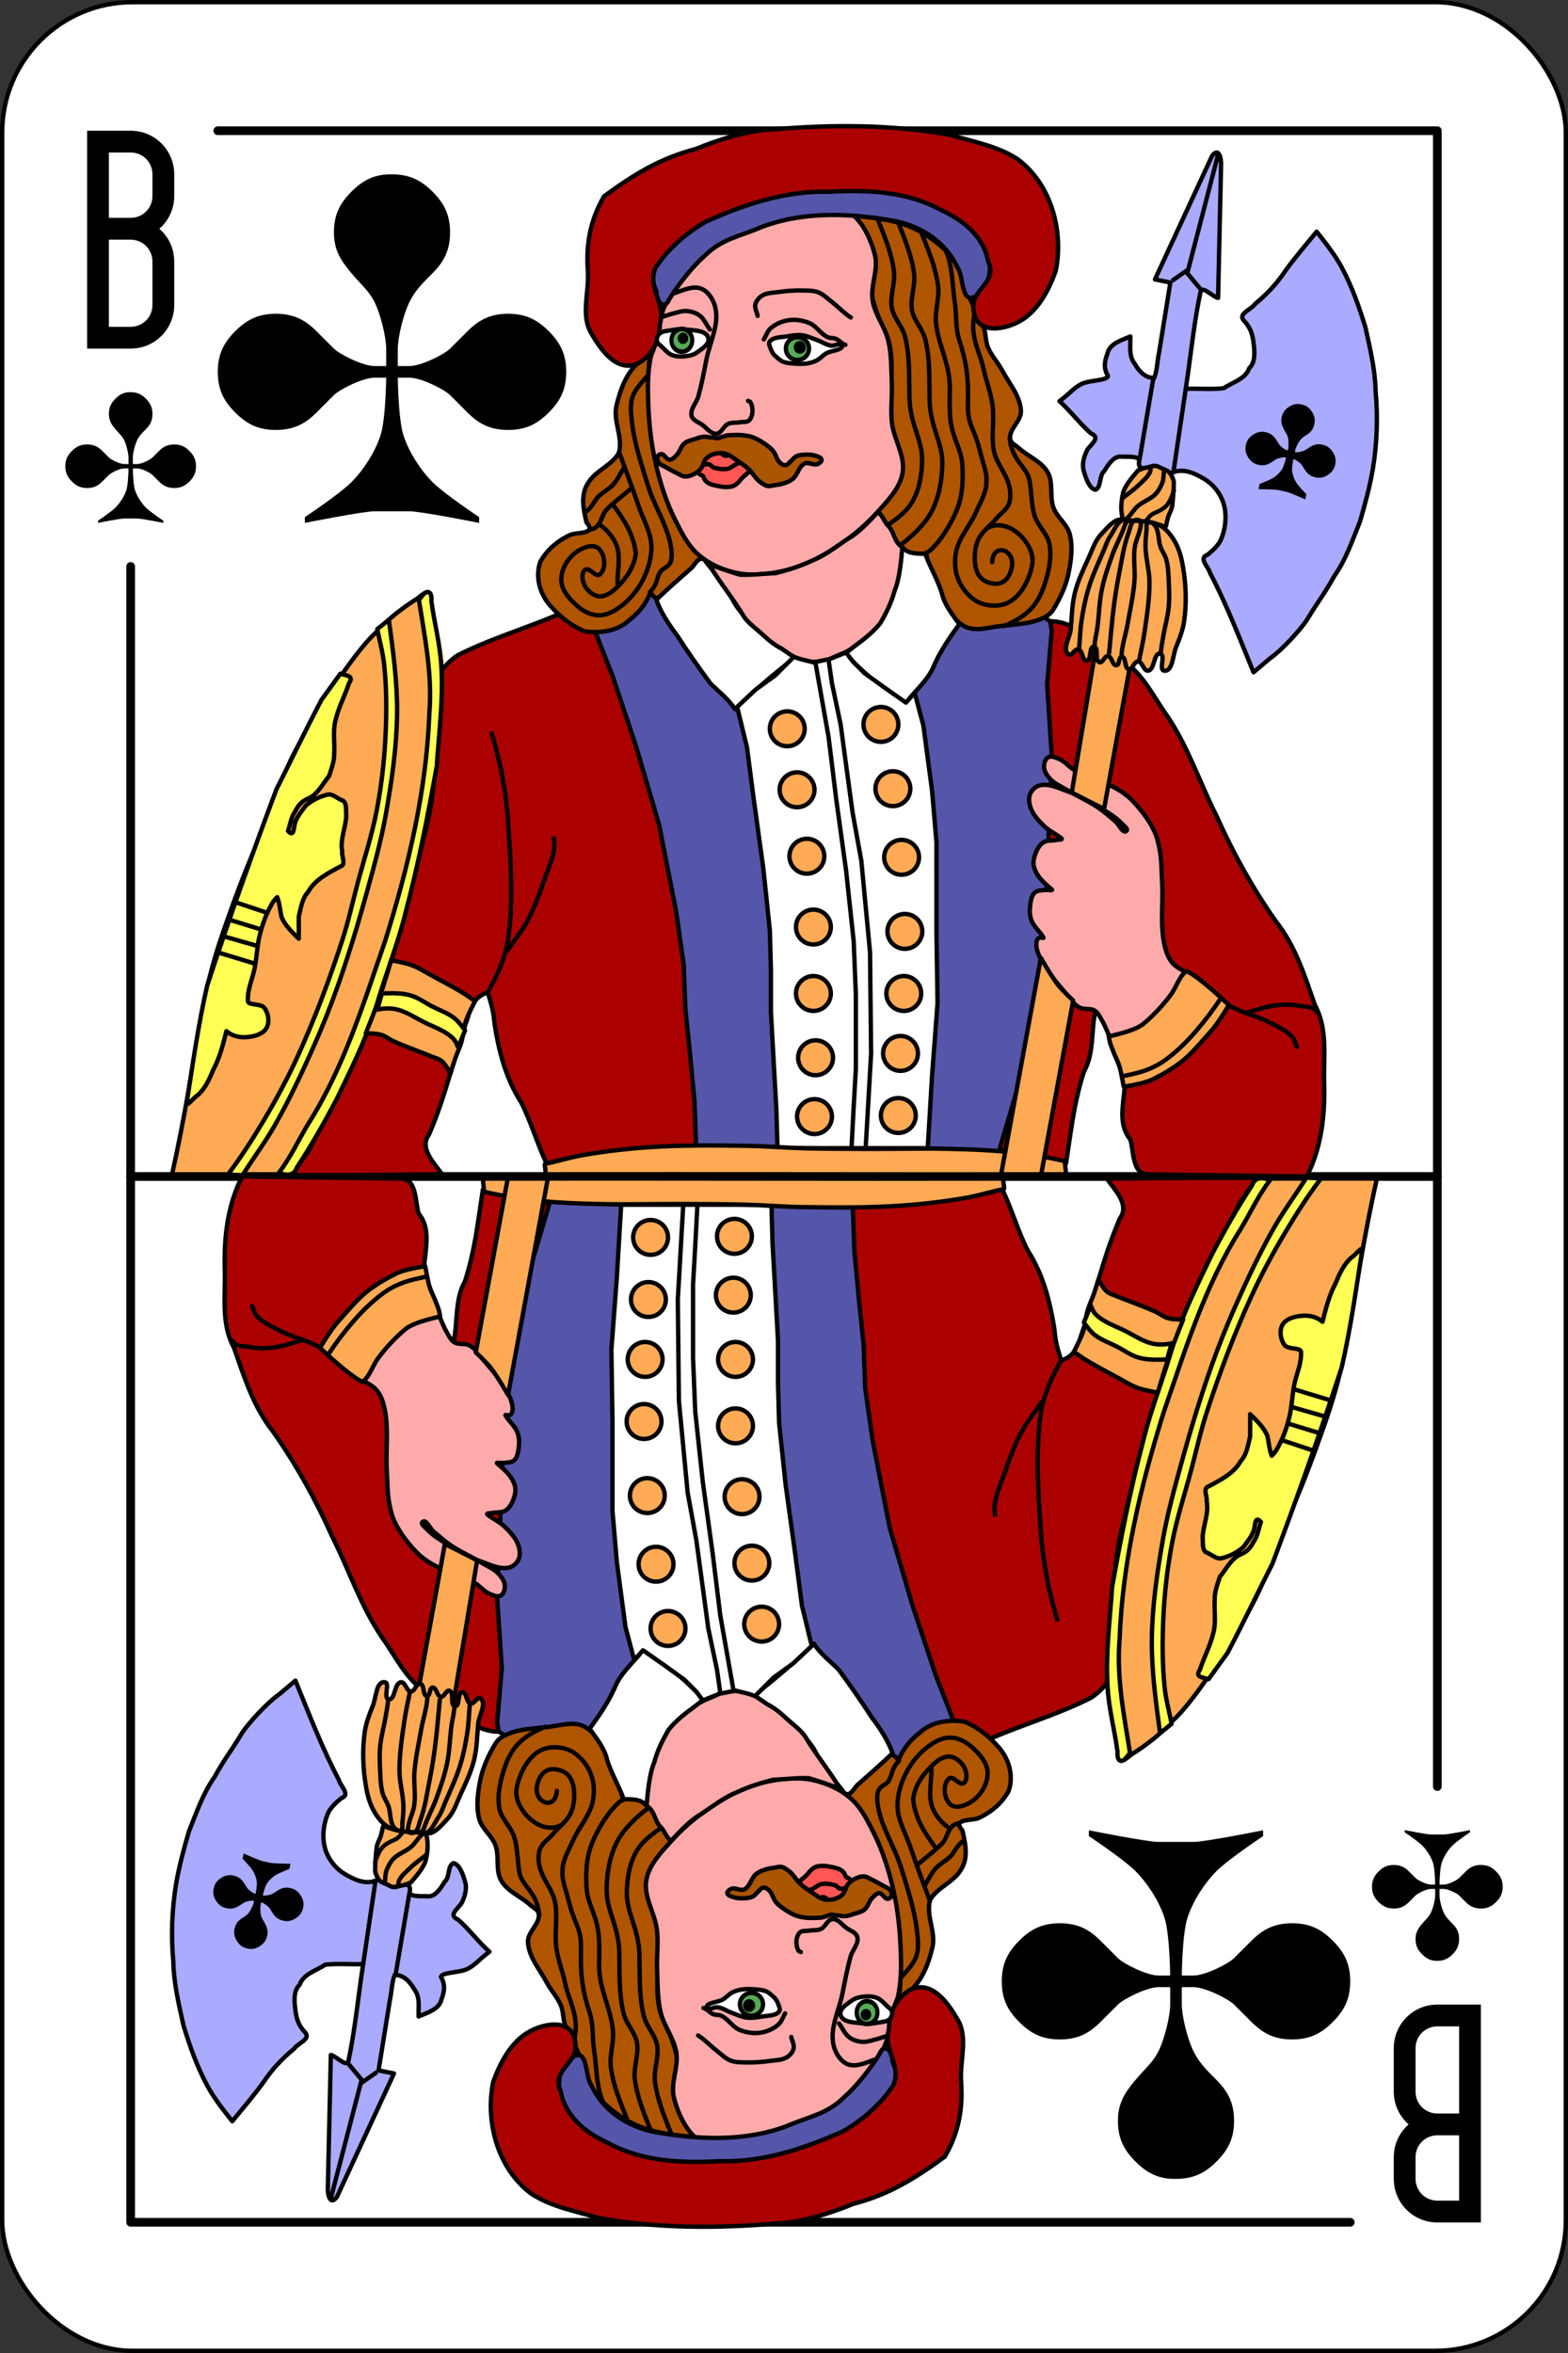
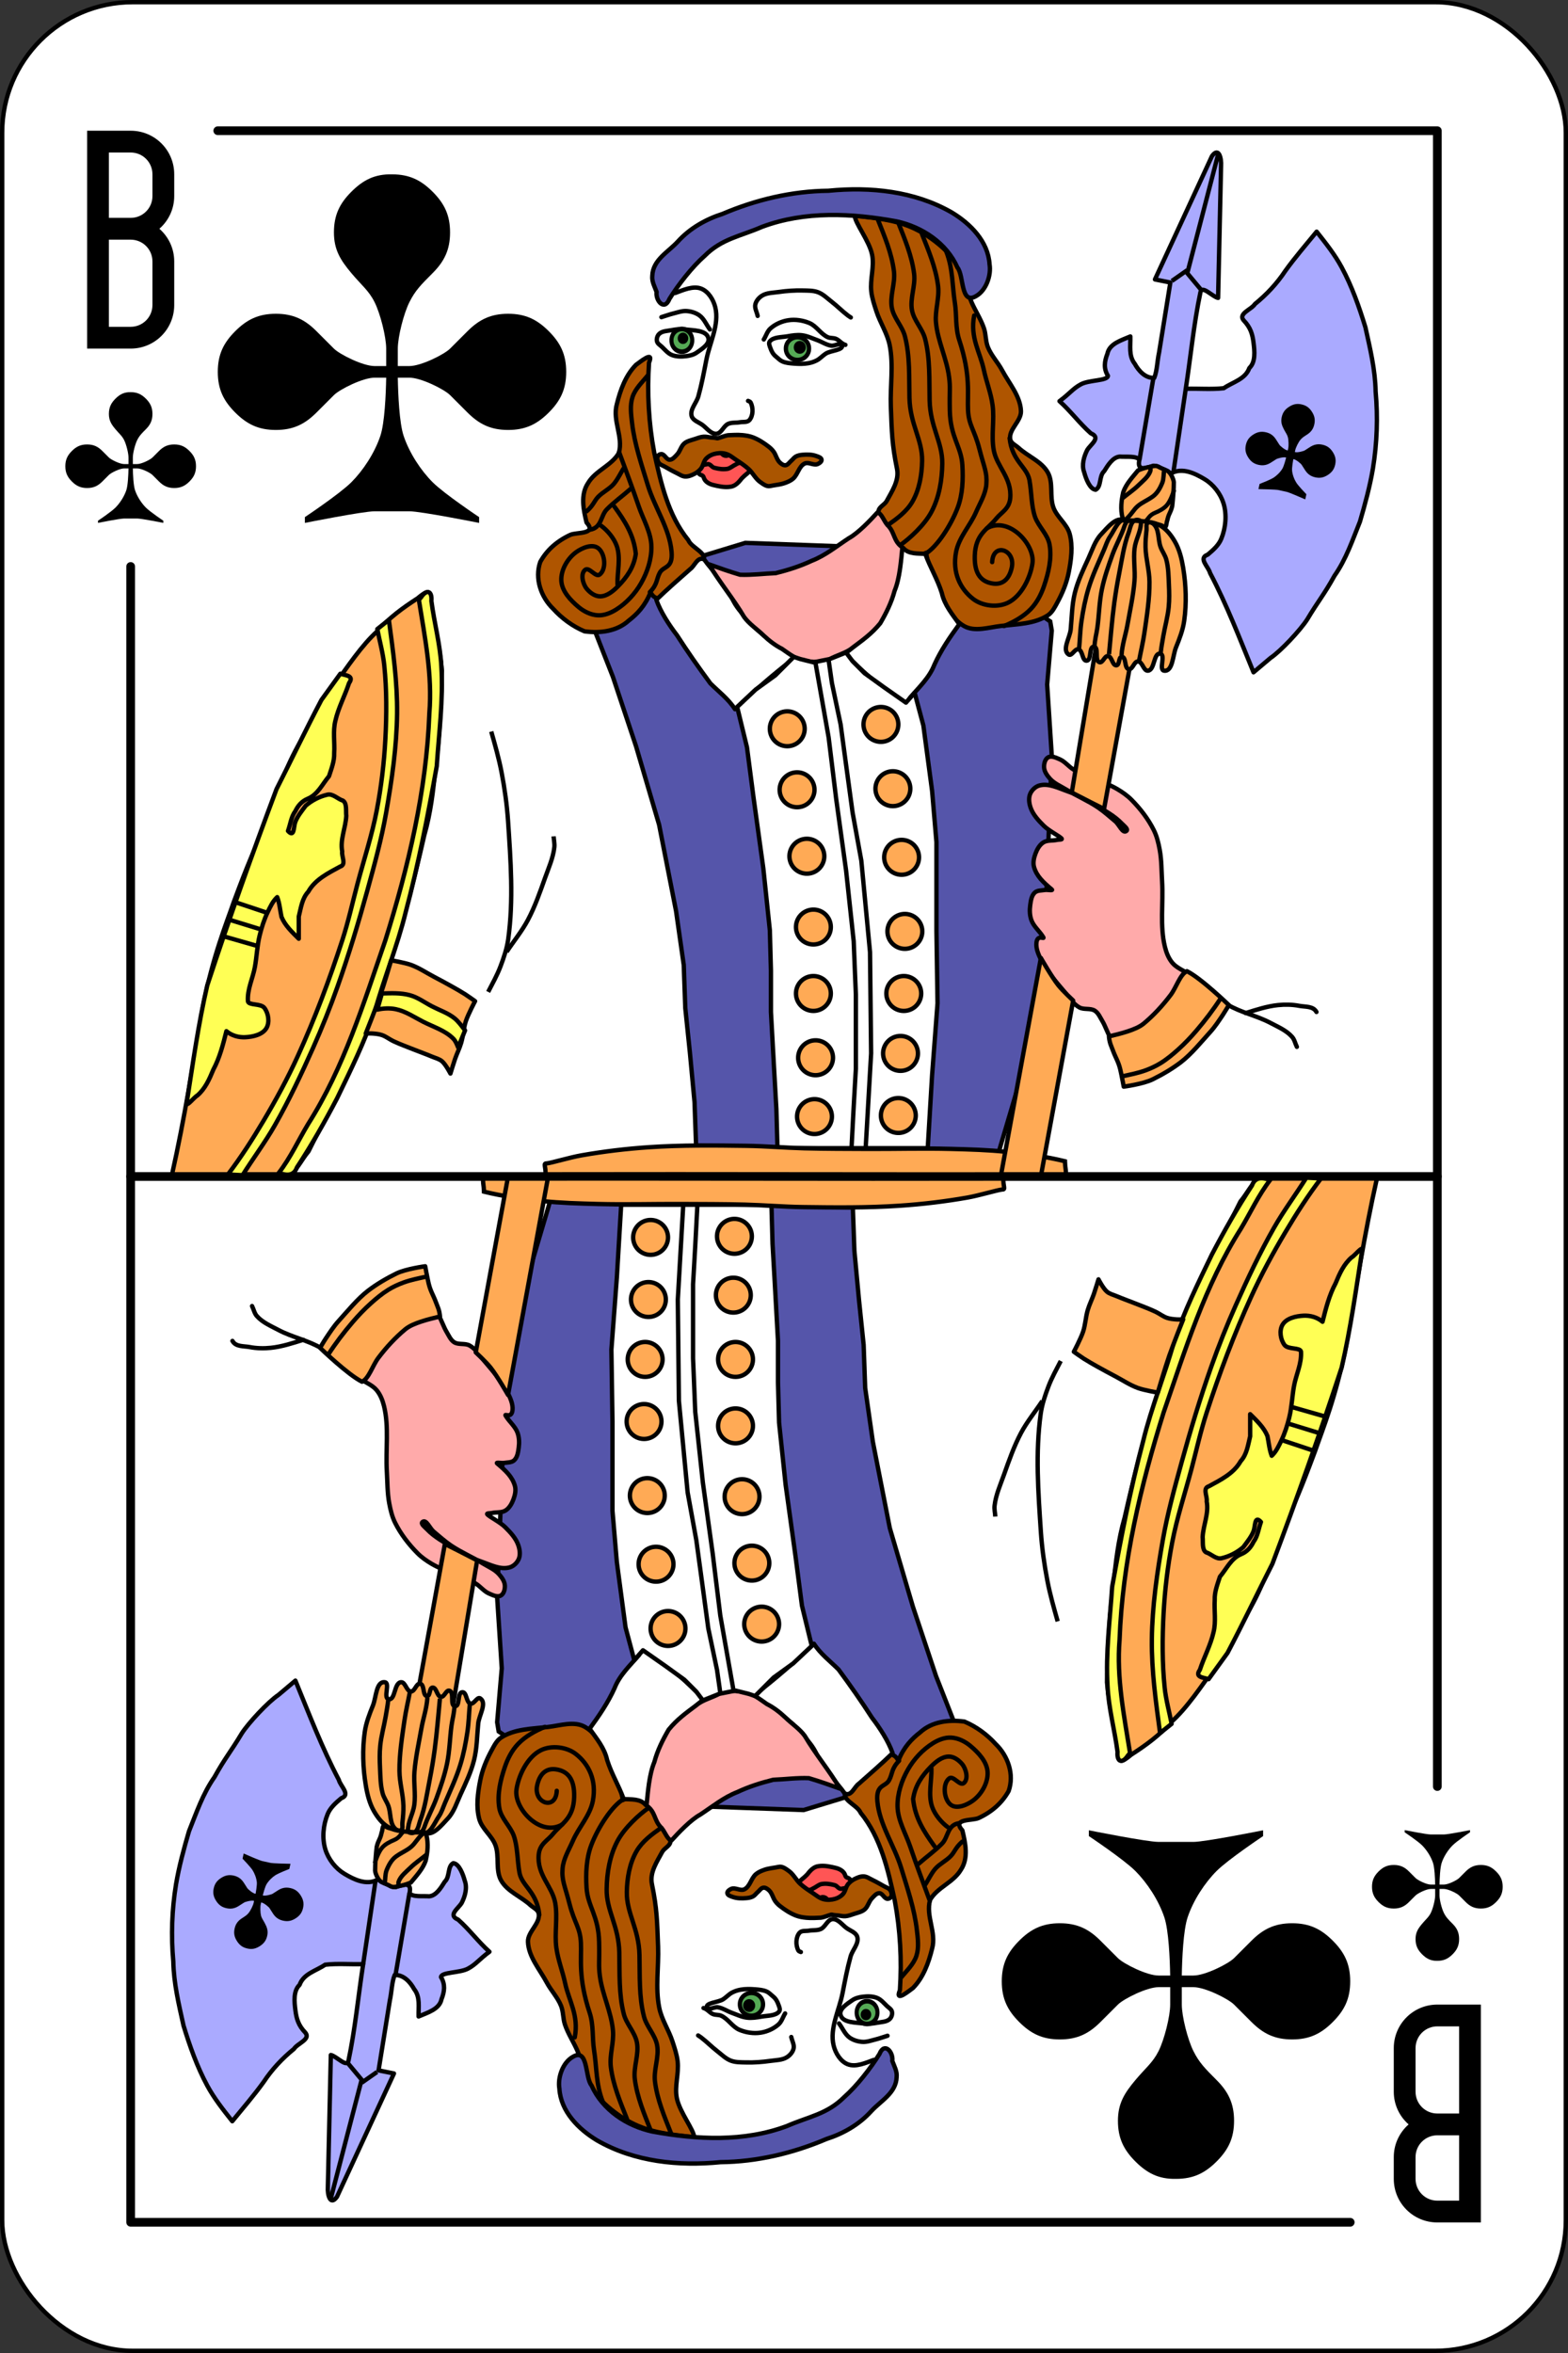
<svg xmlns="http://www.w3.org/2000/svg" xmlns:xlink="http://www.w3.org/1999/xlink" version="1.1" viewBox="0 0 360 540">
  <rect x="0" y="0" width="360" height="540" fill="#333333" stroke="none" />
  <defs>
    <path id="b" d="m187.21 81.53a3.094 2.917 0 1 1 -6.187 0 3.094 2.917 0 1 1 6.187 0z" fill="#5a5" stroke="#000" stroke-linecap="round" stroke-linejoin="round" />
    <path id="a" d="m183.5 167a4 4 0 1 1 -8 0 4 4 0 1 1 8 0z" fill="#fa5" stroke="#000" stroke-linecap="round" stroke-linejoin="round" />
  </defs>
  <g transform="translate(0,-512.36)">
    <rect x=".5" y="512.86" width="359" height="539" rx="29.944" fill="#fff" stroke="#000" stroke-linecap="round" stroke-linejoin="round" />
    <path d="m20 542.36v50h10c5.54 0 10-4.46 10-10v-10c0-3-1.323-5.67-3.406-7.5 2.083-1.83 3.406-4.496 3.406-7.5v-5c0-5.54-4.46-10-10-10h-5zm5 5h5c2.77 0 5 2.23 5 5v5c0 2.77-2.23 5-5 5h-5zm0 20h5c2.77 0 5 2.23 5 5v10c0 2.77-2.23 5-5 5h-5z" />
    <path d="m340 1022.4v-50h-10c-5.54 0-10 4.46-10 10v10c0 3 1.323 5.67 3.406 7.5-2.083 1.83-3.406 4.496-3.406 7.5v5c0 5.54 4.46 10 10 10h5zm-5-5h-5c-2.77 0-5-2.23-5-5v-5c0-2.77 2.23-5 5-5h5zm0-20h-5c-2.77 0-5-2.23-5-5v-10c0-2.77 2.23-5 5-5h5z" />
    <g transform="translate(0,512.36)" fill="none" stroke="#000" stroke-linecap="round" stroke-linejoin="round" stroke-width="2">
      <path d="m50 30h280v380" />
      <path d="m310 510h-280v-380" />
      <path d="m30 270h300" />
    </g>
    <path d="m90 552.37c-3.999-0.082-6.667 1.333-9.333 4-2.667 2.667-4 5.333-4 9.333s1.518 6.372 4 9.333c2.375 2.833 4 4 5.333 6.666 1.333 2.667 2.667 8 2.667 10.666v4h-2.667c-2.667 0-8-2.667-9.333-4l-4-4c-2.667-2.667-5.333-4-9.333-4s-6.667 1.333-9.333 4c-2.667 2.667-4 5.333-4 9.333s1.333 6.666 4 9.333 5.333 4 9.333 4 6.667-1.333 9.333-4l4-4c1.333-1.333 6.667-4 9.333-4h2.667c-0.066 3.776-0.346 10.37-1.333 13.333-1.333 4-4 8-6.667 10.666-2.667 2.667-10.667 8-10.667 8v1.333s13.333-2.667 16-2.667h8c2.667 0 16 2.667 16 2.667v-1.333s-8-5.333-10.667-8-5.333-6.666-6.667-10.666c-0.988-2.963-1.267-9.557-1.333-13.333h2.667c2.667 0 8 2.667 9.333 4l4 4c2.667 2.667 5.333 4 9.333 4s6.667-1.333 9.333-4c2.667-2.667 4-5.333 4-9.333s-1.333-6.666-4-9.333-5.333-4-9.333-4-6.667 1.333-9.333 4l-4 4c-1.333 1.333-6.667 4-9.333 4h-2.667v-4c0-2.667 1.333-8 2.667-10.666 1.333-2.667 2.667-4 5.333-6.666 2.653-2.653 4-5.333 4-9.333s-1.333-6.666-4-9.333-5.333-4-9.333-4" />
    <path d="m30 602.36c-1.5-0.031-2.5 0.5-3.5 1.5s-1.5 2-1.5 3.5 0.569 2.39 1.5 3.5c0.891 1.063 1.5 1.5 2 2.5s1 3 1 4v1.5h-1c-1 0-3-1-3.5-1.5l-1.5-1.5c-1-1-2-1.5-3.5-1.5s-2.5 0.5-3.5 1.5-1.5 2-1.5 3.5 0.5 2.5 1.5 3.5 2 1.5 3.5 1.5 2.5-0.5 3.5-1.5l1.5-1.5c0.5-0.5 2.5-1.5 3.5-1.5h1c-0.025 1.416-0.13 3.889-0.5 5-0.5 1.5-1.5 3-2.5 4s-4 3-4 3v0.5s5-1 6-1h3c1 0 6 1 6 1v-0.5s-3-2-4-3-2-2.5-2.5-4c-0.37-1.111-0.475-3.584-0.5-5h1c1 0 3 1 3.5 1.5l1.5 1.5c1 1 2 1.5 3.5 1.5s2.5-0.5 3.5-1.5 1.5-2 1.5-3.5-0.5-2.5-1.5-3.5-2-1.5-3.5-1.5-2.5 0.5-3.5 1.5l-1.5 1.5c-0.5 0.5-2.5 1.5-3.5 1.5h-1v-1.5c0-1 0.5-3 1-4s1-1.5 2-2.5c0.995-0.995 1.5-2 1.5-3.5s-0.5-2.5-1.5-3.5-2-1.5-3.5-1.5" />
    <path d="m330 962.36c-1.5 0.031-2.5-0.5-3.5-1.5s-1.5-2-1.5-3.5 0.569-2.39 1.5-3.5c0.891-1.063 1.5-1.5 2-2.5s1-3 1-4v-1.5h-1c-1 0-3 1-3.5 1.5l-1.5 1.5c-1 1-2 1.5-3.5 1.5s-2.5-0.5-3.5-1.5-1.5-2-1.5-3.5 0.5-2.5 1.5-3.5 2-1.5 3.5-1.5 2.5 0.5 3.5 1.5l1.5 1.5c0.5 0.5 2.5 1.5 3.5 1.5h1c-0.025-1.416-0.13-3.889-0.5-5-0.5-1.5-1.5-3-2.5-4s-4-3-4-3v-0.5s5 1 6 1h3c1 0 6-1 6-1v0.5s-3 2-4 3-2 2.5-2.5 4c-0.37 1.111-0.475 3.584-0.5 5h1c1 0 3-1 3.5-1.5l1.5-1.5c1-1 2-1.5 3.5-1.5s2.5 0.5 3.5 1.5 1.5 2 1.5 3.5-0.5 2.5-1.5 3.5-2 1.5-3.5 1.5-2.5-0.5-3.5-1.5l-1.5-1.5c-0.5-0.5-2.5-1.5-3.5-1.5h-1v1.5c0 1 0.5 3 1 4s1 1.5 2 2.5c0.995 0.995 1.5 2 1.5 3.5s-0.5 2.5-1.5 3.5-2 1.5-3.5 1.5" />
    <path d="m270 1012.4c-3.999 0.081-6.667-1.333-9.333-4-2.667-2.667-4-5.333-4-9.333s1.518-6.372 4-9.333c2.375-2.833 4-4 5.333-6.666 1.333-2.667 2.667-8 2.667-10.666v-4h-2.67c-2.667 0-8 2.667-9.333 4l-4 4c-2.667 2.667-5.333 4-9.333 4s-6.667-1.333-9.333-4c-2.667-2.667-4-5.333-4-9.333s1.333-6.666 4-9.333 5.333-4 9.333-4 6.667 1.333 9.333 4l4 4c1.333 1.333 6.667 4 9.333 4h2.667c-0.066-3.776-0.346-10.37-1.333-13.333-1.333-4-4-8-6.667-10.666-2.667-2.667-10.667-8-10.667-8v-1.333s13.333 2.667 16 2.667h8c2.667 0 16-2.667 16-2.667v1.333s-8 5.333-10.667 8-5.333 6.666-6.667 10.666c-0.988 2.963-1.267 9.557-1.333 13.333h2.67c2.667 0 8-2.667 9.333-4l4-4c2.667-2.667 5.333-4 9.333-4s6.667 1.333 9.333 4c2.667 2.667 4 5.333 4 9.333s-1.333 6.666-4 9.333-5.333 4-9.333 4-6.667-1.333-9.333-4l-4-4c-1.333-1.333-6.667-4-9.333-4h-2.667v4c0 2.667 1.333 8 2.667 10.666 1.333 2.667 2.667 4 5.333 6.666 2.653 2.653 4 5.333 4 9.333s-1.333 6.666-4 9.333-5.333 4-9.333 4" />
-     <path id="i" d="m133.5 650.86c-9.14 4.75-19.285 7.242-28.421 11.874-3.202 2.152-5.161 5.164-6.104 8.882-14.158 36.748-28.317 73.5-42.475 110.24 15.5 0.333 30 0.167 45 0-1.738-2.526-5.347-5.944-2.997-9.132 3.989-9.247 5.551-17.352 8.897-26.832 0.754-2.662 1.6-4.846 4.579-5.757 0.92 2.978 1.287 4.124 1.569 7.248 0.994 6.28 2.602 12.539 6.1 17.963 2.022 3.8 3.93 10.158 5.853 14.01 8.572-2.233 16.28-3.062 25.946-3.75 12.556-0.345 26.06-0.423 38.969-0.75 13.03 0 26.06 1.25 39.09 1.25 6.917 1.75 9.833 1.5 15.25 3.25 1.192-7.686 1.754-13.679 4.117-21.08 2.397-4.263 1.571-9.258 2.633-13.92 2.767 1.812 2.769 5.402 3.756 8.261 1.266 3.666 3.529 7.01 2.744 11.308-0.373 3.524-0.88 6.982 1.515 9.961 0.804 2.617 0.369 8.095 4.174 7.992 12.1 0.159 24.21 0.319 36.31 0.478 3.452-6.679 4.231-14.209 4-21.632-0.147-5.995 0.883-12.197-2.104-17.695-2.359-6.738-4.474-13.596-8.993-19.261-5.324-7.571-9.791-15.626-13.562-24.07-3.894-7.684-6.535-15.94-11.42-23.11-3.456-4.831-5.982-10.667-11.535-13.456-4.688-3.181-10.271-8.905-16.28-8.131-28.346 0.152-75.43-17.727-106.61-4.139z" fill="#a00" stroke="#000" stroke-linecap="round" stroke-linejoin="round" />
+     <path id="i" d="m133.5 650.86z" fill="#a00" stroke="#000" stroke-linecap="round" stroke-linejoin="round" />
    <path id="j" d="m136.83 657.8 3.889 9.899 5.303 15.91 5.303 18.03 3.889 19.799 1.768 12.374 0.354 9.899 1.061 10.253 1.061 11.314 0.354 9.925 18.385 0.707h34.29l16.824 0.793 7.571-25.567 2.121-13.435 0.707-6.718 1.768-45.25-1.061-16.263 1.061-12.374-0.354-2.121-15.556-10.607-25.1-6.364-29.345-1.061-24.395 7.425-12.374 7.07 3.182 8.132z" fill="#55a" stroke="#000" />
    <path id="k" d="m146 596.11c-2.383 2.427-3.587 5.793-4.388 9.04-1.03 3.75 1.508 7.422 0.477 11.152-1.672 2.929-5.34 3.989-7.08 6.932-1.787 2.684-1.05 6.124-0.34 9.04 2.503 2.78-2.317 2.174-3.734 2.834-3.089 1.439-5.389 3.497-6.893 6.199-1.329 3.823 0.145 8.06 2.983 10.794 1.985 2.184 4.453 4 7.168 5.144 3.684 0.51 7.513-0.041 10.156-2.462 1.887-1.455 3.756-3.342 5.01-6.5 1.316 2.625 4.01 1.194 5.145-0.779 2.126-2.153 4.569-4.02 6.786-6.05 1.597-2.116-2.513-3.267-3.259-5.132-4.642-5.695-6.286-13.09-7.834-20.11-1.272-6.784-1.646-13.733-1.19-20.616 1.277-3.01-2.247 1e-4 -3.01 0.512z" fill="#af5500" stroke="#000" stroke-linecap="round" stroke-linejoin="round" />
    <path id="l" d="m196.25 561.86c0 1.62 3.336 5.759 3.978 8.965 0.554 2.761-0.51 5.649-0.186 8.446 0.179 1.547 0.69 3.042 1.169 4.523 0.862 2.663 2.516 5.074 3.06 7.819 0.91 4.589 0.084 9.357 0.259 14.03 0.226 6.03 0.263 8.671 1.414 14.319 0.542 2.658-1.14 5.096-2.359 7.368-0.475 0.886-1.802 1.353-1.884 2.354-0.109 1.336 1.3 2.346 1.968 3.508 0.687 1.195 1.254 2.473 2.098 3.563 0.725 0.937 1.415 2.065 2.511 2.514 1.338 0.547 3.048 0.689 4.336-0.043 0.487 2.836 0.791 2.729 1.375 4.02 2.027 4.474 3.081 10.323 7.334 12.78 2.456 1.419 5.69 0.301 8.508-0.018 3.65-0.413 7.669-0.432 10.746-2.438 1.021-0.666 1.593-1.867 2.178-2.937 1.177-2.153 2.137-4.475 2.61-6.883 0.569-2.901 0.995-6.01 0.223-8.865-0.615-2.273-2.889-3.804-3.713-6.01-0.958-2.565 0.035-5.727-1.318-8.108-1.443-2.541-4.559-3.665-6.713-5.641-0.656-0.601-1.699-1.018-1.888-1.888-0.493-2.273 2.534-4.209 2.448-6.533-0.128-3.436-2.706-6.332-4.327-9.364-0.986-1.843-2.504-3.405-3.274-5.348-0.536-1.352-0.426-2.893-0.889-4.271-0.699-2.079-1.938-3.936-2.823-5.942-1.358-3.079-1.936-6.554-3.814-9.346-1.413-2.1-3.378-3.826-5.43-5.308-1.941-1.402-4.112-2.532-6.38-3.297-3.597-1.214-7.439-1.535-11.218-1.969z" fill="#af5500" stroke="#000" stroke-linecap="round" stroke-linejoin="round" />
-     <path id="m" d="m149.5 593.86c-0.85 3.872-0.783 7.162-0.676 10.751 0.143 4.807 0.675 9.635 1.761 14.319 1.01 4.344 2.392 8.648 4.378 12.641 1.452 2.921 2.964 6.01 5.441 8.134 2.522 2.161 5.768 3.589 9.03 4.204 3.661 0.69 7.532 0.168 11.153-0.705 3.417-0.823 6.666-2.378 9.672-4.201 4.03-2.443 7.833-5.396 10.99-8.894 2.437-2.701 5.289-5.566 5.962-9.141 0.741-3.934-2.042-7.775-2.454-11.757-0.304-2.935 0.112-5.903-7e-3 -8.852-0.131-3.246-0.051-6.549-0.779-9.715-0.744-3.238-3.092-6.01-3.622-9.287-0.556-3.439 1.377-7.06 0.534-10.438-0.923-3.699-2.986-8.07-5.882-9.809-2.566-1.695-6.618-0.261-9.855 0.305-6.01 1.051-11.746 3.387-17.402 5.674-6.342 2.564-11.1 8.555-14.59 14.444-2.039 3.443-1.81 7.829-3.304 11.541-0.054 0.133-0.143 0.25-0.202 0.381-0.058 0.131-0.029 0.322-0.147 0.405z" fill="#faa" stroke="#000" stroke-linecap="round" stroke-linejoin="round" />
    <path id="n" d="m150.75 579.36c-0.273 2.02 1.804 4.465 2.946 1.605 2.01-3.239 5.201-7.349 8.107-9.903 3.906-3.919 8.201-4.478 13.12-6.627 9.859-3.703 20.694-3.147 30.879-1.281 5.919 1.278 11.498 4.956 14.02 10.61 1.521 1.824 0.69 8.647 4.249 6.561 2.349-1.301 3.544-4.786 3.12-7.308-0.311-5.249-4.419-9.343-8.691-11.908-8.533-4.898-18.686-5.927-28.329-4.969-8.36 0.087-16.607 2.041-24.282 5.307-3.885 1.249-7.499 3.306-10.263 6.347-2.193 2.406-5.743 4.189-5.862 7.86-0.148 1.323 0.547 2.509 0.986 3.706z" fill="#55a" stroke="#000" stroke-linecap="round" stroke-linejoin="round" />
-     <path id="o" d="m150.5 573.86c-1.967 4.517 2.494 8.211 1 12.858 0.118 3.583-1.838 7.334-4.948 9.02-5.02 2.286-8.702-3.266-10.862-6.992-2.43-4.192-0.305-9.603-0.752-14.516-0.345-5.756 0.449-11.1 3.749-16.824 6.86-5.02 12.857-8.722 21.04-10.849 5.122-2.126 12.141-4.371 17.846-4.505 13.492-1.148 27.21-1.139 40.564 1.257 5.26 1.569 10.915 2.546 15.558 5.618 7.682 5.757 10.555 16.458 8.693 25.618-1.627 4.481-4.185 9.43-8.573 11.699-3.878 2.027-10.195 2.843-10.337-3.362-0.377-4.03 5.7-5.803 3.407-10.488-0.982-5.691-5.769-9.562-10.764-11.802-7.782-4.309-16.915-4.726-25.597-4.227-9.895-0.325-19.553 2.85-28.472 6.863-4.494 2.586-8.744 6.264-11.558 10.627z" fill="#a00" stroke="#000" stroke-linecap="round" stroke-linejoin="round" />
    <path id="p" d="m155 579.61c1.732-0.627 4.117-1.753 6-1 1.661 0.664 2.804 2.551 3.226 4.29 0.96 3.96-1.275 8.05-2.055 12.05-0.547 2.803-1.071 5.618-1.838 8.369-0.428 1.533-1.973 2.99-1.537 4.521 0.29 1.019 1.596 1.399 2.454 2.02 1.029 0.746 1.951 2.127 3.22 2.043 1.176-0.078 1.633-1.794 2.711-2.271 0.821-0.363 1.785-0.205 2.669-0.364 0.744-0.134 1.721 0.077 2.213-0.497 0.881-1.028 0.895-2.85 0.273-4.053-0.105-0.203-0.383-0.251-0.586-0.358" fill="none" stroke="#000" stroke-linecap="round" stroke-linejoin="round" />
    <path id="q" d="m173.95 584.86c-0.177-0.884-0.734-1.774-0.53-2.652 0.187-0.807 0.812-1.527 1.51-1.974 1.09-0.698 2.507-0.67 3.788-0.854 1.845-0.265 3.717-0.401 5.58-0.354 1.183 0.03 2.42-0.016 3.527 0.403 1.187 0.449 2.116 1.406 3.122 2.18 1.297 0.999 2.439 2.189 3.747 3.174 0.207 0.156 0.431 0.287 0.646 0.431" fill="none" stroke="#000" stroke-linecap="round" stroke-linejoin="round" />
    <path id="r" d="m175.36 590.27c0.518-0.819 0.78-1.859 1.507-2.511 1.134-1.016 2.644-1.683 4.15-1.909 1.601-0.24 3.318 0.025 4.812 0.648 1.633 0.681 2.593 2.509 4.204 3.241 0.582 0.264 1.288 0.135 1.881 0.374 0.802 0.322 1.307 1.168 2.185 1.394" fill="none" stroke="#000" stroke-linecap="round" stroke-linejoin="round" />
    <path id="s" d="m176.73 590.72c0.788-1.035 2.673-0.932 4.077-1.184 1.076-0.193 2.196-0.369 3.285-0.242 1.238 0.144 2.362 0.706 3.516 1.118 1.091 0.389 2.059 1.088 3.219 1.275 0.816 0.131 2.237-0.816 2.486-0.132 0.433 1.191-2.531 1.207-3.703 1.947-0.735 0.464-1.298 1.15-2.073 1.556-0.604 0.317-1.276 0.54-1.959 0.661-1.075 0.19-2.191 0.17-3.282 0.084-0.897-0.071-1.834-0.135-2.648-0.49-0.592-0.258-0.788-0.547-1.521-1.146-0.679-0.554-1-1.22-1.252-1.934-0.169-0.482-0.468-1.09-0.146-1.513z" fill="#fff" fill-opacity=".982" stroke="#000" stroke-linecap="round" stroke-linejoin="round" />
    <path id="t" d="m162.99 587.97c-0.809-1.056-1.313-2.428-2.391-3.217-0.835-0.611-1.903-0.932-2.934-1.01-1.053-0.08-2.091 0.318-3.118 0.569-0.913 0.223-1.791 0.564-2.694 0.83" fill="none" stroke="#000" stroke-linecap="round" stroke-linejoin="round" />
    <path id="u" d="m162.63 589.91c-0.527-1.857-3.536-1.695-5.448-1.965-1-0.142-2.04 0.013-3.038 0.197-0.975 0.181-2.151 0.172-2.842 0.884-0.402 0.414-0.598 1.106-0.466 1.668 0.132 0.563 0.744 0.89 1.163 1.29 0.699 0.668 1.347 1.476 2.243 1.84 1.016 0.412 2.188 0.404 3.277 0.275 0.843-0.1 1.721-0.315 2.417-0.801 1.183-0.826 3.089-1.999 2.695-3.387z" fill="#fff" fill-opacity=".982" stroke="#000" stroke-linecap="round" stroke-linejoin="round" />
    <use transform="matrix(.771 0 0 .879 14.594 518.8)" width="360" height="540" stroke-width="1.215" xlink:href="#b" />
    <use transform="matrix(.857 0 0 .879 25.302 520.69)" width="360" height="540" stroke-width="1.152" xlink:href="#b" />
    <path transform="translate(0,512.36)" d="m157.51 77.641a0.707 0.795 0 1 1 -1.414 0 0.707 0.795 0 1 1 1.414 0z" stroke="#000" stroke-linecap="round" stroke-linejoin="round" />
    <path id="v" transform="translate(-.75 512.49)" d="m185.26 79.585a0.884 0.972 0 1 1 -1.768 0 0.884 0.972 0 1 1 1.768 0z" stroke="#000" stroke-linecap="round" stroke-linejoin="round" />
    <g transform="translate(1.414 -.177)" stroke-linecap="round" stroke-linejoin="round">
      <path id="da" d="m158.1 619.11c0.327-1 1.467-1.285 2.222-1.877 0.556-0.42 0.902-1.192 1.689-1.227 0.882-0.113 1.95 0.019 2.475 0.826 0.532 0.49 1.583 0.418 1.591-0.352 0.446-0.371 1.586-0.326 2.095-0.297 1.415 0.298 2.07 0.923 3.329 1.631 0.521 0.264 1.315 0.472 1.35 1.17-0.211 0.784-1.362 0.555-1.736 1.249-0.825 0.978-1.311 1.137-2.203 2.066-0.671 0.859-1.456 1.791-2.608 1.941-1.369 0.218-2.753-0.102-4.08-0.425-0.869-0.24-1.774-0.735-2.059-1.654-0.233-0.792-0.749-0.372-1.189-1.053-0.338-0.58-0.616-1.197-0.88-1.81l-9e-3 -0.095 0.014-0.095z" fill="#f55" stroke="#000" />
      <path id="db" d="m158.1 619.36c0.943-0.071 1.896-0.076 2.822-0.287 0.766-0.213 1.039 0.719 1.714 0.833 0.998 0.26 2.069 0.418 3.089 0.203 0.656-0.207 1.168-0.7 1.794-0.977 0.633-0.432 1.422-0.522 2.16-0.358 0.827 0.054 1.594 0.438 2.422 0.46 0.172-0.011 0.338-0.07 0.5-0.125" fill="#f55" stroke="#000" />
    </g>
    <path id="w" d="m167.19 612.24c0.813-0.037 2.198-0.126 3.288-0.014 0.825 0.085 1.661 0.214 2.433 0.517 1.313 0.516 2.52 1.304 3.631 2.173 0.38 0.297 0.727 0.644 1.021 1.026 0.609 0.793 0.769 1.919 1.507 2.592 0.347 0.317 0.81 0.647 1.277 0.594 0.549-0.062 0.887-0.661 1.309-1.017 0.373-0.315 0.65-0.758 1.08-0.99 0.455-0.246 0.989-0.34 1.505-0.383 1.044-0.087 2.145-0.094 3.131 0.258 0.479 0.171 1.198 0.361 1.255 0.867 0.051 0.448-0.494 0.827-0.91 1-0.913 0.381-2.068-0.543-2.965-0.125-1.34 0.624-1.571 2.567-2.708 3.512-0.551 0.458-1.236 0.743-1.912 0.98-1.069 0.374-2.202 0.43-3.329 0.676-0.808 0.176-1.62-0.465-2.295-0.944-1.076-0.763-1.656-2.067-2.631-2.956-0.828-0.755-1.769-1.38-2.705-1.995-0.847-0.556-1.645-1.281-2.628-1.529-0.865-0.218-1.818-0.165-2.674 0.087-0.65 0.191-1.279 0.551-1.745 1.044-0.597 0.633-0.657 1.641-1.208 2.314-0.384 0.469-0.878 0.862-1.415 1.143-0.679 0.356-1.441 0.688-2.207 0.647-0.717-0.038-1.341-0.52-1.992-0.823-0.468-0.218-0.921-0.469-1.375-0.714-0.41-0.222-0.819-0.445-1.219-0.685-0.506-0.305-1.169-0.463-1.492-0.958-0.266-0.409-0.428-1-0.225-1.446 0.138-0.301 0.512-0.532 0.843-0.526 0.771 0.014 1.144 1.304 1.915 1.297 0.692-7e-3 1.215-0.699 1.696-1.196 0.708-0.732 0.895-1.903 1.679-2.554 0.667-0.553 1.577-0.725 2.398-1 0.662-0.225 1.331-0.482 2.028-0.534 0.536-0.04 1.069 0.11 1.603 0.173 0.521 0.061 0.81 0.022 1.56 0.2 0.646-0.142 1.77-0.634 2.474-0.709z" fill="#a50" stroke="#000" stroke-linecap="round" stroke-linejoin="round" />
    <path id="x" d="m150.69 650.01c0.948 2.723 2.943 5.807 4.727 8.115 2.423 3.775 5.02 7.473 7.679 11.07 1.939 1.926 4.166 3.595 5.654 5.923 4.304-4.134 8.827-8.02 13.54-11.677 1.628-0.988-1.746-1.436-2.483-2.169-2.226-1.335-4.352-2.955-6.286-4.683-2.045-2.387-4.56-4.452-5.655-7.488-1.23-2.947-4.382-5.729-6.177-8.336-1.547-0.801-2.161 1.476-3.241 2.215-2.61 2.315-5.256 4.594-7.759 7.03z" fill="#fff" stroke="#000" stroke-linecap="round" stroke-linejoin="round" />
    <path id="y" d="m194 662.36c3.647 3.745 7.543 7.303 11.918 10.168 1.051 1.61 2.054 1.743 2.997-0.026 2.061-2.405 4.447-4.587 5.616-7.601 1.51-3.337 3.566-6.343 5.719-9.291-1.59-2.261-3.417-4.401-4.02-7.17-1.025-3.232-2.638-5.794-3.801-8.976-1.683-0.121-3.78 0.144-5.03-1.322-0.944-0.354-0.369 2.589-0.724 3.512-0.144 2.897-1.254 5.653-2.038 8.413-2.252 3.859-2.51 5.883-6.276 8.503-0.784 0.634-3.497 3.266-4.355 3.791z" fill="#fff" stroke="#000" stroke-linecap="round" stroke-linejoin="round" />
    <path id="z" d="m162.75 641.86c2.502 4.171 5.627 7.922 8.102 12.11 1.216 1.658 3.01 2.801 4.471 4.238 1.281 1.199 2.654 2.264 4.219 3.063 1.779 1.217 3.576 2.696 5.802 2.885 1.693 0.06 3.483 0.518 5.03-0.425 1.64-1.024 3.874-1.448 5.332-2.702 2.471-1.858 4.452-3.256 6.394-5.633 1.371-2.343 2.583-4.792 3.285-7.427 1.2-2.887 1.485-6.921 1.797-9.989-2.067-1.442-1.701-3.285-3.223-4.916-1.037-0.961-1.477-2.925-2.521-3.078-1.615 1.777-4.41 4.73-6.569 5.899-2.788 1.826-5.401 3.981-8.539 5.19-2.63 1.24-5.421 2.119-8.234 2.817-2.721 0.105-5.471 0.48-8.183 0.369-2.415-0.708-4.788-1.551-7.157-2.398z" fill="#faa" stroke="#000" stroke-linecap="round" stroke-linejoin="round" />
    <path id="aa" d="m169.25 674.61 2.25 9.25 1.5 11.5 2.25 16.25 1.5 14.25 0.25 9.25v9.5l0.75 13.5 0.5 8.75 0.25 9h34.5l1-16.75 1.25-16.5-0.25-16.5v-20.5l-1-11.75-2-15-2-7.5-2 2.25-5-3.5-4.5-3.25-2.75-2.75-1.5-2-3.75 1.5-3.75 0.75-3-0.75-1.5-0.5-4.25 4.25-4.5 3.25z" fill="#fff" stroke="#000" stroke-linecap="round" stroke-linejoin="round" />
    <path id="ab" d="m187.25 664.61 3 17 1.75 14.25 2.25 16.25 1.75 16.25 0.5 12.25v17l-0.5 8.75-0.5 9.5" fill="none" stroke="#000" stroke-linecap="round" stroke-linejoin="round" />
    <path id="bq" d="m198.75 775.86 1.25-21.75-0.25-23.25-2-21-2-11-1.5-11-1.25-9.25-2-9.5-0.75-5.25" fill="none" stroke="#000" stroke-linecap="round" stroke-linejoin="round" />
    <use transform="translate(1.25,512.61)" width="360" height="540" xlink:href="#a" />
    <use transform="translate(3.5,526.61)" width="360" height="540" xlink:href="#a" />
    <use transform="translate(5.75,541.86)" width="360" height="540" xlink:href="#a" />
    <use transform="translate(7.25,558.11)" width="360" height="540" xlink:href="#a" />
    <use transform="translate(28.25,559.11)" width="360" height="540" xlink:href="#a" />
    <use transform="translate(27.5,542.11)" width="360" height="540" xlink:href="#a" />
    <use transform="translate(25.5,526.36)" width="360" height="540" xlink:href="#a" />
    <use transform="translate(22.75,511.61)" width="360" height="540" xlink:href="#a" />
    <use transform="translate(7.25,573.36)" width="360" height="540" xlink:href="#a" />
    <use transform="translate(7.75,588.11)" width="360" height="540" xlink:href="#a" />
    <use transform="translate(7.5,601.61)" width="360" height="540" xlink:href="#a" />
    <use transform="translate(26.75,601.36)" width="360" height="540" xlink:href="#a" />
    <use transform="translate(27.25,587.11)" width="360" height="540" xlink:href="#a" />
    <use transform="translate(28,573.36)" width="360" height="540" xlink:href="#a" />
    <path d="m265.17 576.48c4.36-9.428 8.721-18.856 13.08-28.28 1.635-2.289 2.209 0.669 2.096 2.191-0.227 10.112-0.454 20.224-0.682 30.336-1.256-0.226-3.725-3.046-4.055-1.29-1.544 7.312-2.231 14.769-3.369 22.15 2.898-0.094 5.895 0.188 8.731-0.14 2.073-1.422 4.943-2.032 5.868-4.627 1.466-1.369 1.208-3.883 0.958-5.839-0.236-1.844-0.637-3.413-2.259-5.099-1.35-1.56 1.809-2.486 2.582-3.747 2.699-2.19 5.05-4.698 6.972-7.598 2.245-3.126 4.771-6.03 7.201-9.01 2.082 2.63 4.168 5.254 5.751 8.19 2.343 4.346 4.01 9.07 5.446 13.775 1.075 4.861 2.247 9.708 2.34 14.712 0.537 5.908 0.329 11.856-0.625 17.711-0.696 4.104-1.807 8.169-2.974 12.161-1.713 4.254-3.18 8.629-5.838 12.414-2.521 4.542-3.623 5.611-6.298 10.07-1.544 2.39-5.994 7.184-8.391 8.797-1.302 1.097-2.605 2.193-3.907 3.29-3.146-7.674-6.106-15.43-9.976-22.781-0.345-1.444-2.813-3.405-0.548-4.213 1.268-1.067 2.525-2.165 3.127-3.65 1.02-2.513 1.312-5.529 0.51-8.12-0.694-2.241-2.324-4.333-4.331-5.546-2.212-1.336-5.084-2.741-7.629-1.381-1.917-0.104-2.33-1.742-4.192-1.706-2.61 0.978-3.615 0.744-3.165-1.375-0.655-0.956-3.115-0.606-4.483-0.726-1.638 0.109-2.768 2.02-3.601 3.348-1.239 1.126-0.579 3.535-1.956 4.255-1.352-0.11-2.259-2.606-2.635-4.02-0.634-1.655-0.056-3.593 0.69-5.086 0.799-1.332 3.27-2.833 0.84-3.839-2.579-2.271-4.627-5.084-7.198-7.382 2.363-1.738 3.094-2.91 4.95-3.889 1.906-1.01 6.163-0.753 6.165-1.944-1.01-1.63-0.806-3.317-0.119-5.03 0.461-2.379 3.309-3.121 5.267-3.991 0.07 2.152-0.43 4.437 1.011 6.265 0.926 1.661 2.417 3.33 4.476 3.253 0.657-1.546 0.695-3.955 1.115-5.831 0.863-5.354 1.727-10.707 2.59-16.06-1.179-0.236-2.357-0.471-3.536-0.707z" fill="#aaf" stroke="#000" stroke-linecap="round" stroke-linejoin="round" />
    <path id="br" d="m264.81 599.11-3.182 18.738" fill="none" stroke="#000" />
    <path id="bs" d="m272.24 601.58-2.828 19.09" fill="none" stroke="#000" />
    <path id="bt" d="m279.66 547.84-7.07 27.22 3.536 4.243" fill="none" stroke="#000" />
    <path id="bu" d="m272.59 574.36-3.536 2.475" fill="none" stroke="#000" />
    <path id="bv" d="m298.73 605.66c-0.972-0.235-1.699-0.032-2.494 0.475-0.794 0.508-1.263 1.087-1.478 2.064s0.029 1.637 0.476 2.494c0.428 0.819 0.762 1.191 0.944 1.914s0.222 2.096 0.078 2.748c-0.143 0.651-0.129 0.585-0.215 0.977l-0.651-0.143c-0.651-0.143-1.81-1.081-2.064-1.478l-0.762-1.191c-0.508-0.794-1.087-1.263-2.064-1.478s-1.699-0.032-2.494 0.475c-0.794 0.508-1.263 1.087-1.478 2.064s-0.032 1.699 0.476 2.494c0.508 0.794 1.087 1.263 2.064 1.478s1.699 0.032 2.494-0.475l1.191-0.762c0.397-0.254 1.843-0.619 2.494-0.475l0.651 0.143c-0.219 0.918-0.641 2.513-1.041 3.184-0.54 0.905-1.406 1.738-2.2 2.246s-3.034 1.381-3.034 1.381l-0.072 0.326s3.399 0.065 4.05 0.208l1.953 0.43c0.651 0.143 3.763 1.51 3.763 1.51l0.072-0.326s-1.667-1.732-2.175-2.526-0.944-1.914-1.055-2.962c-0.082-0.776 0.204-2.402 0.39-3.327l0.651 0.143c0.651 0.143 1.81 1.081 2.064 1.478l0.762 1.191c0.508 0.794 1.087 1.263 2.064 1.478s1.699 0.032 2.494-0.475c0.794-0.508 1.263-1.087 1.478-2.064s0.032-1.699-0.476-2.494c-0.508-0.794-1.087-1.263-2.064-1.478s-1.699-0.032-2.494 0.475l-1.191 0.762c-0.397 0.254-1.843 0.619-2.494 0.475l-0.651-0.143c0.1-0.453 0.072-0.326 0.215-0.977s0.755-1.882 1.224-2.461 0.866-0.833 1.66-1.341c0.79-0.505 1.263-1.087 1.478-2.064s0.032-1.699-0.476-2.494c-0.508-0.794-1.087-1.263-2.064-1.478z" stroke="#000" />
    <path id="bw" d="m39.5 781.86c2.841-12.672 4.86-25.499 7.06-38.29 2.325-11.822 5.409-19.243 7.118-24.21 3.568-9.581 3.976-10.169 8.03-19.551 2.61-6.44 3.772-11.45 7.407-17.422 2.296-4.357 4.533-9.105 7.717-12.899 2.783-3.877 6.284-9.158 9.879-12.336 2.633-3.02 5.838-5.346 9.188-7.5 1.675-1.411 3.193-2.449 3 0.563 0.796 5.352 2.073 10.672 2.565 16.04-0.219 7.449-0.425 14.899-1.488 22.287-0.492 5.225-1.102 10.43-2.559 15.488-2.355 10.393-5.061 20.714-8.29 30.868-2.617 7.403-4.768 14.991-8.336 22.02-2.998 6.72-6.732 13.09-9.97 19.689-1.416 1.672-2.502 3.99-4.123 5.259h-27.2z" fill="#fa5" stroke="#000" stroke-linecap="round" stroke-linejoin="round" />
    <path id="bx" d="m96.17 650.02c1.373 8.608 3.132 17.246 2.406 26.02-0.65 17.779-4.823 35.24-10.113 52.15-4.977 14.394-9.485 29.16-17.711 42.12-2.258 3.75-4.064 7.764-6.756 11.237 1.777 0.564 3.425 0.801 4.178-1.269 3.356-5.11 6.396-10.462 9.228-15.883 3.13-6.489 6.347-12.989 8.634-19.826 2.13-7.724 5.224-15.14 7.12-22.93 2.934-11.02 5.106-22.243 7.123-33.461 0.501-7.607 1.523-15.198 1.054-22.833-0.25-5.067-1.633-10.02-2.29-15.06 0.209-2.353-1.119-2.773-2.375-0.832-0.166 0.189-0.331 0.379-0.497 0.568z" fill="#fffe55" stroke="#000" stroke-linecap="round" stroke-linejoin="round" />
    <path id="by" d="m52.33 781.89c2.995-3.923 5.649-8.07 8.164-12.299 2.875-4.834 5.568-9.792 7.897-14.912 3.923-8.623 7.258-17.522 10.193-26.53 1.386-4.254 2.342-8.636 3.491-12.96 1.499-5.639 3.347-11.201 4.439-16.933 1.023-5.371 1.676-10.824 1.963-16.284 0.296-5.635 0.324-11.313-0.253-16.926-0.289-2.808-1.066-5.543-1.599-8.315l2.652-2.121c0.962 7.135 1.969 14.298 1.889 21.488-0.085 7.636-1.194 15.25-2.512 22.772-1.056 6.02-2.685 11.937-4.31 17.832-2.04 7.401-4.259 14.76-6.821 21.997-1.689 4.771-3.568 9.478-5.628 14.1-2.684 6.02-5.503 12.01-8.758 17.741-2.257 3.978-5.115 7.779-7.448 11.525z" fill="#fffe55" stroke="#000" stroke-linecap="round" stroke-linejoin="round" />
    <path id="bz" d="m78.14 666.99c1.278 0.388 3.218 0.427 2 2.132-0.955 2.914-2.448 5.619-3.136 8.63-0.611 2.403-0.12 4.973-0.279 7.444 0.077 1.822-0.649 3.604-1.189 5.3-1.542 1.824-2.566 4.222-4.893 5.175-1.333 0.55-2.216 1.558-2.833 2.837-0.989 1.322-1.136 3.03-1.691 4.545 1.491 1.658 1.268-0.952 1.666-2.02 0.503-1.372 1.537-2.597 2.398-3.766 1.451-1.23 3.094-2.082 4.946-2.525 1.258-0.336 2.398 0.994 3.606 1.356 0.966 0.639 0.635 2.383 0.766 3.487-0.134 2.778-1.465 5.394-0.93 8.207-0.197 1.128 1.01 3-0.478 3.445-2.73 1.485-5.742 2.953-7.317 5.765-1.442 1.561-1.687 3.733-2.182 5.706v5.089c-1.504-1.493-3.173-3.046-3.966-5.02-0.325-1.51-0.427-3.077-0.984-4.528-1.04 0.968-1.595 2.211-2.184 3.433-0.82 1.702-1.395 3.524-1.845 5.358-0.575 2.345-0.661 4.785-1.08 7.164-0.47 2.67-1.812 5.202-1.608 7.972 0.219 0.969 2.958 0.416 3.774 1.495 0.935 1.238 1.253 3.291 0.469 4.63-0.883 1.509-3.063 2-4.809 2.095-1.53 0.08-3.127-0.331-4.383-1.388-0.763 3.03-1.516 6.06-2.999 8.825-0.904 2.182-1.856 4.379-3.688 5.953-0.702 0.337-2.641 2.921-2.407 1.556 1.408-8.974 2.652-17.995 4.701-26.845 4.965-15.12 10.3-30.13 15.898-45.03 3.457-6.811 6.756-13.719 10.312-20.47 1.448-2.01 2.897-4.01 4.345-6.02z" fill="#ff5" stroke="#000" stroke-linecap="round" stroke-linejoin="round" />
    <path id="ca" d="m54.27 719.49 6.894 2.298" fill="none" stroke="#000" stroke-linecap="round" stroke-linejoin="round" />
    <path id="cb" d="m52.5 723.38 6.894 2.121" fill="none" stroke="#000" stroke-linecap="round" stroke-linejoin="round" />
    <path id="cc" d="m51.44 727.27 7.425 2.121" fill="none" stroke="#000" stroke-linecap="round" stroke-linejoin="round" />
-     <path id="cd" d="m50.2 730.98 8.132 2.475" fill="none" stroke="#000" stroke-linecap="round" stroke-linejoin="round" />
    <path id="ce" d="m89.8 732.75s3.12 0.518 4.596 1.061c1.806 0.663 3.426 1.752 5.127 2.652 1.421 0.753 2.842 1.507 4.243 2.298 1.012 0.571 2.026 1.142 3.01 1.768 0.785 0.502 2.298 1.591 2.298 1.591s-1.588 2.995-2.121 4.596c-0.534 1.601-0.582 3.332-1.061 4.95-0.376 1.27-0.979 2.462-1.414 3.712-0.386 1.109-1.061 3.359-1.061 3.359s-1.07-2.091-1.945-2.828c-0.645-0.544-1.522-0.73-2.298-1.061-1.339-0.57-2.714-1.051-4.066-1.591-1.595-0.637-3.217-1.215-4.773-1.945-0.907-0.425-1.703-1.092-2.652-1.414-0.679-0.231-1.407-0.294-2.121-0.354-0.529-0.044-1.591 0-1.591 0s2.209-5.507 3.182-8.308c0.972-2.799 2.652-8.485 2.652-8.485z" fill="#fa5" stroke="#000" stroke-linecap="round" stroke-linejoin="round" />
    <path d="m105.18 752.73c-0.29-0.703-0.573-1.464-1.112-2.01-1.86-1.87-4.55-2.676-6.901-3.871-2.058-1.046-4.04-2.419-6.297-2.884-1.388-0.286-2.86-0.208-4.252 0.1l1.061-3.712c2.144-0.061 4.352-0.163 6.423 0.397 1.843 0.499 3.417 1.703 5.114 2.577 1.699 0.875 3.571 1.49 5.073 2.671 0.945 0.743 1.648 1.755 2.388 2.703 0.034 0.044 0.094 0.137 0.094 0.137z" fill="#ff5" stroke="#000" stroke-linecap="round" stroke-linejoin="round" />
    <path id="cf" d="m112.08 740c0.99-1.923 2.052-3.814 2.82-5.832 0.773-2.032 1.483-4.121 1.782-6.275 1.238-8.93 0.569-18.05-0.033-27.05-0.254-3.796-0.787-7.578-1.507-11.313-0.604-3.135-1.484-6.208-2.355-9.285" fill="none" stroke="#000" />
    <path id="cg" d="m116.32 730.81c1.61-2.446 3.501-4.726 4.875-7.314 1.621-3.054 2.765-6.344 3.923-9.601 0.826-2.325 1.872-4.63 2.153-7.081 0.096-0.837-0.112-1.68-0.168-2.52" fill="none" stroke="#000" />
    <path id="ch" d="m254.91 750.43c2.042-0.284 4.167-0.651 5.951-1.686 3.948-2.291 6.811-6.119 9.779-9.588 0.858-1 1.534-2.148 2.302-3.222-1.24-0.888-2.793-1.439-3.78-2.61-0.876-1.04-1.394-2.38-1.715-3.702-1.175-4.837-0.344-9.95-0.638-14.919-0.145-2.455-0.105-4.938-0.555-7.355-0.286-1.535-0.655-3.088-1.353-4.485-1.286-2.573-3.089-4.908-5.112-6.953-0.957-0.967-2.09-1.761-3.262-2.451-3.155-1.858-6.871-2.627-10.03-4.477-1.135-0.665-1.956-1.838-3.165-2.356-0.835-0.358-1.892-0.9-2.687-0.46-0.719 0.398-0.972 1.459-0.935 2.28 0.044 0.99 0.705 1.902 1.367 2.64 0.979 1.092 2.413 1.67 3.663 2.437 2.395 1.469 5.01 2.568 7.343 4.141 1.416 0.957 2.688 2.112 4 3.204 0.859 0.713 1.689 2.909 2.539 2.185 0.493-0.42-0.571-1.185-1.016-1.655-1.775-1.878-4.142-3.107-6.368-4.42-1.928-1.137-3.905-2.243-6.02-2.975-2.115-0.731-4.41-1.964-6.571-1.38-0.92 0.249-1.746 1.042-2.121 1.918-0.414 0.967-0.252 2.159 0.086 3.155 0.548 1.616 1.791 2.942 3 4.146 1.204 1.2 3.675 2.412 4.142 2.974 0.227 0.273-0.68 0.205-1.025 0.286-1.056 0.246-2.285 0.014-3.197 0.602-0.875 0.564-1.43 1.582-1.795 2.557-0.364 0.973-0.616 2.102-0.326 3.1 0.609 2.094 2.111 3.482 4.066 5.127 0.394 0.331-1.031 0.035-1.539 0.118-0.797 0.13-1.751 0.048-2.35 0.589-0.769 0.694-0.921 1.894-1.061 2.92-0.153 1.123-0.116 2.322 0.264 3.39 0.538 1.508 1.901 2.535 2.741 3.943 0.348 0.583-1.367-0.77-1.576 1.291-0.131 1.297 0.442 2.603 1 3.78 1.323 2.773 3.466 5.086 5.435 7.444 1.059 1.268 1.976 2.784 3.419 3.591 1.058 0.592 2.539 0.1 3.556 0.759 0.807 0.524 1.205 1.509 1.701 2.333 0.723 1.202 1.107 2.57 1.842 3.783z" fill="#faa" stroke="#000" stroke-linecap="round" stroke-linejoin="round" />
    <path id="ci" d="m246.07 694.24s2.943 1.518 4.419 2.268c0.996 0.506 2.993 1.505 2.993 1.505l6.377-35.09-7.955-3.712z" fill="#fa5" stroke="#000" stroke-linecap="round" stroke-linejoin="round" />
    <path id="dc" d="m261.28 620.32c-1.267 1.559-2.718 3.066-3.393 4.998-0.433 1.895-0.657 3.898-0.183 5.808 0.49 0.876 1.588 1.033 2.485 1.189 1.701 0.179 3.45-0.224 5.118 0.28 0.73 0.164 1.607 0.238 2.072 0.889 0.493-0.281 0.391-1.152 0.611-1.675 0.37-1.746 0.727-1.583 1.14-3.32 0.169-1.416 0.381-4.04 0.364-5.451-0.036-0.68-0.745-2.339-1.534-2.647-0.685-0.354-1.432-0.576-2.096-0.974-0.754-0.327-1.607 0.099-2.388 0.184-0.752 0.171-1.493 0.403-2.196 0.72z" fill="#fa5" stroke="#000" stroke-linecap="round" stroke-linejoin="round" />
    <path id="dd" d="m257.74 626.68c1.218-1 2.549-1.878 3.674-2.984 0.994-0.978 2.213-1.893 2.69-3.203 0.101-0.277 0-0.589 0-0.884" fill="none" stroke="#000" />
    <path id="c" d="m258.62 631.46c1.451-1.411 1.613-2.109 2.615-2.965 1.02-0.872 2.075-1.231 3.396-2.161 1.077-0.759 1.765-2.024 2.248-3.25 0.341-0.865 0.269-2.312 0.404-2.761" fill="none" stroke="#000" />
    <path id="d" d="m262.67 632.36c1.109-1.041 1.132-1.737 2.535-2.323 0.942-0.393 1.965-0.919 2.664-1.708 0.886-1 1.511-2.999 1.739-3.613" fill="none" stroke="#000" stroke-width=".956" />
    <path id="e" d="m258.09 631.81c-1.787-1.01-3.866 1.682-5.277 3.173-1.427 1.507-2.046 3.618-2.913 5.504-1.188 2.584-2.437 5.18-3.124 7.94-0.678 2.723-0.68 5.571-0.95 8.363-0.186 1.924-2.082 4.722-0.464 5.779 0.704 0.46 1.402-1.38 2.222-1.194 1.052 0.239 0.836 2.696 1.911 2.611 1.196-0.094 0.448-3.276 1.645-3.2 1.257 0.079 0.089 3.183 1.293 3.551 0.767 0.234 1.147-1.494 1.945-1.414 0.954 0.096 0.989 2.205 1.945 2.121 0.765-0.067 0.469-1.965 1.237-1.945 1.081 0.029 0.527 2.633 1.591 2.828 0.905 0.166 1.201-1.791 2.121-1.768 1.042 0.026 1.261 2.224 2.298 2.121 1.595-0.157 1.258-4.212 2.828-3.889 1.302 0.268-0.435 3.725 0.884 3.889 1.978 0.245 1.961-3.484 2.71-5.331 0.799-1.973 1.588-3.993 1.886-6.101 0.568-4.02 0.428-8.176-0.232-12.184-0.343-2.082-0.856-4.208-1.916-6.03-0.839-1.444-1.931-2.882-3.397-3.682-1.933-1.055-4.314-0.949-6.509-1.14-0.576-0.05-1.325 0.409-1.734 0z" fill="#fa5" stroke="#000" stroke-linecap="round" stroke-linejoin="round" />
    <path id="f" d="m247.75 661.24c0.202-2.143 0.243-4.307 0.566-6.436 0.382-2.516 0.869-5.03 1.616-7.462 0.926-3.02 2.288-5.885 3.532-8.787 0.441-1.029 0.756-2.136 1.393-3.057 0.978-1.412 2.138-4.493 3.636-3.652 0.33 0.185-0.152 0.743-0.27 1.102-0.766 2.32-2 4.461-2.834 6.759-0.931 2.577-1.836 5.181-2.398 7.863-0.603 2.878-0.644 5.846-1.032 8.761-0.206 1.544-0.593 2.608-0.687 4.621" fill="none" stroke="#000" />
    <path id="g" d="m254.62 662.49c0.379-3.897 0.682-7.804 1.201-11.685 0.301-2.249 0.669-4.491 1.11-6.717 0.629-3.179 1.065-6.433 2.189-9.473 0.375-1.014 0.498-2.47 1.5-2.875 0.438-0.177 1.346-0.024 1.345 0.448-5e-3 2.18-1.225 3.96-1.476 6.01-0.306 2.492 0.18 5.03-0.024 7.532-0.273 3.354-1.013 6.655-1.601 9.969-0.418 2.356-1.216 4.53-1.37 7.05" fill="none" stroke="#000" />
    <path id="h" d="m261.5 664.11c0.406-2.179 0.932-4.339 1.25-6.534 0.561-3.872 1.188-7.768 1.159-11.681-0.02-2.669-0.838-5.287-0.909-7.955-0.035-1.318 0.095-2.637 0.239-3.947 0.06-0.548-0.187-1.312 0.261-1.633 0.363-0.259 0.984-0.066 1.319 0.228 1.405 1.235 0.992 3.614 1.659 5.362 0.368 0.965 1.018 1.821 1.29 2.818 0.517 1.896 0.516 3.901 0.607 5.865 0.078 1.679 0.113 3.369-0.05 5.04-0.219 2.254-0.861 4.446-1.242 6.678-0.213 1.25-0.45 2.493-0.584 3.758" fill="none" stroke="#000" />
    <path id="cj" d="m125.5 779.36c-0.836-0.042-0.167 0.75-0.25 2.5 39.833-0.083 79.67 0.083 119.5 0-0.083-1.833-0.167-1.167-0.25-3-4.425-1.089-8.938-1.678-13.454-2.159-4.2-0.447-8.43-0.559-12.652-0.671-6.41-0.171-12.825 0.027-19.237-5e-3 -4.834-0.024-9.67-0.016-14.503-0.142-4.435-0.116-8.862-0.501-13.299-0.563-7.449-0.105-14.913-0.181-22.346 0.318-5.191 0.348-10.373 0.966-15.497 1.866-2.7 0.474-6.756 1.71-8.01 1.858z" fill="#fa5" stroke="#000" />
    <path id="ck" d="m246.39 741.98s-2.404-2.236-3.419-3.518c-1.535-1.939-3.993-6.255-3.993-6.255l-9.127 49.653h9.205z" fill="#fa5" stroke="#000" stroke-linecap="round" stroke-linejoin="round" />
    <path id="cl" d="m273 735.86c3.33 2.16 5.598 5.128 8.834 7.06 3.065 1.83 6.7 2.52 9.853 4.192 1.743 0.924 3.671 1.727 4.973 3.208 0.558 0.635 0.712 1.541 1.09 2.289" fill="none" stroke="#000" stroke-linecap="round" stroke-linejoin="round" />
    <path id="cm" d="m286 744.86c2.429-0.764 4.892-1.575 7.429-1.838 1.617-0.168 3.278-0.133 4.875 0.174 1.372 0.264 3.19 0.015 3.946 1.414" fill="none" stroke="#000" stroke-linecap="round" stroke-linejoin="round" />
    <path id="cn" d="m258 761.74s4.452-0.591 6.633-1.667c2.237-1.103 4.537-2.448 6.514-3.968 2.396-1.843 4.714-4.699 6.743-6.939 1.095-1.209 1.987-2.589 2.896-3.943 0.48-0.715 1.347-2.204 1.347-2.204s-6.416-6.207-9.633-7.778c-1.578 0.734-2.412 3.721-3.75 5.486-1.817 2.398-3.858 4.622-6.172 6.545-0.978 0.813-2.368 1.342-3.573 1.748-1.603 0.54-3.228 0.902-4.403 1.193 0.142 1.555 0.527 2.164 0.909 3.207 0.64 1.745 1.24 2.521 1.684 4.327 0.259 1.052 0.805 3.994 0.805 3.994z" fill="#fa5" stroke="#000" stroke-linecap="round" stroke-linejoin="round" />
    <path id="co" d="m257.75 759.36c1.743-0.389 3.508-0.728 5.187-1.336 1.213-0.439 2.398-0.983 3.497-1.659 1.458-0.896 2.783-2 4.058-3.146 1.486-1.331 2.869-2.781 4.165-4.297 2.02-2.357 3.904-4.828 5.593-7.436" fill="none" stroke="#000" stroke-linecap="round" stroke-linejoin="round" />
    <path id="cp" d="m201.53 562.69c1.531 3.865 3.209 7.814 3.715 11.957 0.338 2.77-1 5.615-0.486 8.357 0.446 2.361 2.413 4.222 3.01 6.549 1.176 4.566 0.931 9.392 1.035 14.11 0.135 6.124 2.995 9.576 2.904 14.506-0.059 3.195-0.635 6.554-2.229 9.323-1.298 2.255-3.526 3.891-5.654 5.382" fill="none" stroke="#000" stroke-linecap="round" stroke-linejoin="round" />
    <path id="cq" d="m206.16 563.27c1.531 3.865 3.209 7.814 3.715 11.957 0.338 2.77-1 5.615-0.486 8.357 0.446 2.361 2.413 4.222 3.01 6.549 1.176 4.566 0.931 9.392 1.035 14.11 0.135 6.124 2.96 9.575 2.904 14.506-0.043 3.782-0.71 7.73-2.479 11.07-1.631 3.082-5.03 6.141-7.154 7.632" fill="none" stroke="#000" stroke-linecap="round" stroke-linejoin="round" />
    <path id="cr" d="m211.66 566.02c1.531 3.865 3.209 7.814 3.715 11.957 0.338 2.77-0.733 5.578-0.486 8.357 0.381 4.285 2.46 8.283 3.01 12.549 0.331 2.554 0.065 3.01 0.169 7.725 0.135 6.124 2.637 8.232 2.886 12.501 0.191 3.269 0.077 6.701-1.08 9.765-1.521 4.03-4.791 9.09-7.419 10.577" fill="none" stroke="#000" stroke-linecap="round" stroke-linejoin="round" />
    <path id="cs" d="m223.66 584.77c-0.969 5.115 1.337 8.332 2.215 12.457 0.58 2.723 1.641 5.348 2.01 8.107 0.46 3.403-0.342 6.919 0.262 10.299 0.689 3.85 4.234 6.413 3.785 11.11-0.233 2.437-2.038 3.187-3.223 4.655-2.01 2.496-4.757 3.523-4.908 8.49-0.135 4.434 1.662 6.03 4.184 6.397 1.867 0.269 3.638-0.6 4.307-3.671 0.899-4.124-4.298-5.861-4.5-1.25" fill="none" stroke="#000" stroke-linecap="round" stroke-linejoin="round" />
    <path id="ct" d="m231.8 612.91c0.564 5.294 3.904 6.494 4.546 9.596 0.529 2.942 0.406 5.997 1.331 8.597 0.836 2.194 2.88 3.925 3.293 6.241 0.56 3.142-0.244 6.468-1.268 9.491-0.651 1.922-1.625 3.816-3.03 5.283-1.685 1.762-4 3.03-6.176 3.916" fill="none" stroke="#000" stroke-linecap="round" stroke-linejoin="round" />
    <path id="cu" d="m148.67 598.58c-1.269 1.55-2.827 3-3.448 4.897-0.611 1.865-0.338 3.937-0.115 5.887 0.558 4.877 2.177 9.581 3.604 14.277 1.578 5.192 5.01 9.967 5.474 15.332 0.34 3.944-1.841 3.213-2.715 4.844-0.784 1.464-0.488 2.62-2.269 4.436" fill="none" stroke="#000" stroke-linecap="round" stroke-linejoin="round" />
    <path id="cv" d="m142.13 616.08c1.342 3.69 3.079 8.229 4.485 12.391 1.046 3.096 2.893 6.085 2.94 9.353 0.042 2.907-0.939 5.865-2.377 8.392-1.377 2.419-3.383 4.59-5.747 6.06-1.237 0.769-2.719 1.37-4.174 1.294-1.604-0.084-3.196-0.869-4.427-1.9-1.839-1.541-3.821-3.62-3.953-6.02-0.134-2.431 1.366-5.05 3.315-6.508 1.402-1.05 3.788-2.052 5.165-0.968 1.586 1.249 1.919 4.824 0.314 6.05-0.927 0.707-2.404-1.821-3.319-1.099-1.149 0.907-0.543 3.286 0.373 4.376 0.75 0.892 1.877 1.724 3.043 1.722 1.606-2e-3 3.061-1.24 4.186-2.386 1.961-1.998 3.59-4.29 4.02-7.374-0.442-4.317-2.477-7.472-4.906-10.834" fill="none" stroke="#000" stroke-linecap="round" stroke-linejoin="round" />
    <path id="cw" d="m135.41 633.93c2.742-0.377 2.483-3.225 3.908-4.67 1.686-1.71 3.673-3.119 5.461-4.699" fill="none" stroke="#000" stroke-linecap="round" stroke-linejoin="round" />
    <path id="cx" d="m134.7 629.69c1.634-1.453 1.679-2.345 2.69-3.366 1.051-1.061 2.476-1.719 3.472-2.832 1.025-1.147 2.01-3.36 2.5-3.878" fill="none" stroke="#000" stroke-linecap="round" stroke-linejoin="round" />
    <path id="cy" d="m138.06 633.05c1.355 1 2.895 2.773 3.536 4.596 0.977 2.78 0.091 6.07 0.177 8.839" fill="none" stroke="#000" stroke-linecap="round" stroke-linejoin="round" />
    <path id="cz" d="m217.26 570.1c1.531 3.865 1.35 7.798 1.965 11.707 0.451 2.865 0.073 5.748 1.014 8.607 2.696 8.188 1.832 12.341 2.01 16.05 0.175 3.591 1.459 4.419 2.624 8.987 1.04 4.078 1.809 5.329 1.588 8.06-0.183 2.264-1.47 4.303-2.375 6.386-1.363 3.136-3.944 5.772-4.587 9.174-0.886 4.687 0.94 8.434 3.936 10.75 2.121 1.639 5.588 2.033 7.996 0.855 3.193-1.561 5.187-5.969 5.614-9.06 0.597-4.321-5.479-10.904-10.485-7.997" fill="none" stroke="#000" stroke-linecap="round" stroke-linejoin="round" />
    <g transform="matrix(-1 0 0 -1 355.62 1564.7)">
      <use width="360" height="540" xlink:href="#i" />
      <use width="360" height="540" xlink:href="#j" />
      <use width="360" height="540" xlink:href="#k" />
      <use width="360" height="540" xlink:href="#l" />
      <use width="360" height="540" xlink:href="#m" />
      <use width="360" height="540" xlink:href="#n" />
      <use width="360" height="540" xlink:href="#o" />
      <use width="360" height="540" xlink:href="#p" />
      <use width="360" height="540" xlink:href="#q" />
      <use width="360" height="540" xlink:href="#r" />
      <use width="360" height="540" xlink:href="#s" />
      <use width="360" height="540" xlink:href="#t" />
      <use width="360" height="540" xlink:href="#u" />
      <use transform="matrix(.771 0 0 .879 14.594 518.8)" width="360" height="540" stroke-width="1.215" xlink:href="#b" />
      <use transform="matrix(.857 0 0 .879 25.302 520.69)" width="360" height="540" stroke-width="1.152" xlink:href="#b" />
      <path transform="translate(0,512.36)" d="m157.51 77.641a0.707 0.795 0 1 1 -1.414 0 0.707 0.795 0 1 1 1.414 0z" stroke="#000" stroke-linecap="round" stroke-linejoin="round" />
      <use width="360" height="540" xlink:href="#v" />
      <g transform="translate(1.414 -.177)" stroke-linecap="round" stroke-linejoin="round">
        <use width="360" height="540" xlink:href="#da" />
        <use width="360" height="540" xlink:href="#db" />
      </g>
      <use width="360" height="540" xlink:href="#w" />
      <use width="360" height="540" xlink:href="#x" />
      <use width="360" height="540" xlink:href="#y" />
      <use width="360" height="540" xlink:href="#z" />
      <use width="360" height="540" xlink:href="#aa" />
      <use width="360" height="540" xlink:href="#ab" />
      <use width="360" height="540" xlink:href="#bq" />
      <use transform="translate(1.25,512.61)" width="360" height="540" xlink:href="#a" />
      <use transform="translate(3.5,526.61)" width="360" height="540" xlink:href="#a" />
      <use transform="translate(5.75,541.86)" width="360" height="540" xlink:href="#a" />
      <use transform="translate(7.25,558.11)" width="360" height="540" xlink:href="#a" />
      <use transform="translate(28.25,559.11)" width="360" height="540" xlink:href="#a" />
      <use transform="translate(27.5,542.11)" width="360" height="540" xlink:href="#a" />
      <use transform="translate(25.5,526.36)" width="360" height="540" xlink:href="#a" />
      <use transform="translate(22.75,511.61)" width="360" height="540" xlink:href="#a" />
      <use transform="translate(7.25,573.36)" width="360" height="540" xlink:href="#a" />
      <use transform="translate(7.75,588.11)" width="360" height="540" xlink:href="#a" />
      <use transform="translate(7.5,601.61)" width="360" height="540" xlink:href="#a" />
      <use transform="translate(26.75,601.36)" width="360" height="540" xlink:href="#a" />
      <use transform="translate(27.25,587.11)" width="360" height="540" xlink:href="#a" />
      <use transform="translate(28,573.36)" width="360" height="540" xlink:href="#a" />
      <path d="m265.17 576.48c4.36-9.428 8.721-18.856 13.08-28.28 1.635-2.289 2.209 0.669 2.096 2.191-0.227 10.112-0.454 20.224-0.682 30.336-1.256-0.226-3.725-3.046-4.055-1.29-1.544 7.312-2.231 14.769-3.369 22.15 2.898-0.094 5.895 0.188 8.731-0.14 2.073-1.422 4.943-2.032 5.868-4.627 1.466-1.369 1.208-3.883 0.958-5.839-0.236-1.844-0.637-3.413-2.259-5.099-1.35-1.56 1.809-2.486 2.582-3.747 2.699-2.19 5.05-4.698 6.972-7.598 2.245-3.126 4.771-6.03 7.201-9.01 2.082 2.63 4.168 5.254 5.751 8.19 2.343 4.346 4.01 9.07 5.446 13.775 1.075 4.861 2.247 9.708 2.34 14.712 0.537 5.908 0.329 11.856-0.625 17.711-0.696 4.104-1.807 8.169-2.974 12.161-1.713 4.254-3.18 8.629-5.838 12.414-2.521 4.542-3.623 5.611-6.298 10.07-1.544 2.39-5.994 7.184-8.391 8.797-1.302 1.097-2.605 2.193-3.907 3.29-3.146-7.674-6.106-15.43-9.976-22.781-0.345-1.444-2.813-3.405-0.548-4.213 1.268-1.067 2.525-2.165 3.127-3.65 1.02-2.513 1.312-5.529 0.51-8.12-0.694-2.241-2.324-4.333-4.331-5.546-2.212-1.336-5.084-2.741-7.629-1.381-1.917-0.104-2.33-1.742-4.192-1.706-2.61 0.978-3.615 0.744-3.165-1.375-0.655-0.956-3.115-0.606-4.483-0.726-1.638 0.109-2.768 2.02-3.601 3.348-1.239 1.126-0.579 3.535-1.956 4.255-1.352-0.11-2.259-2.606-2.635-4.02-0.634-1.655-0.056-3.593 0.69-5.086 0.799-1.332 3.27-2.833 0.84-3.839-2.579-2.271-4.627-5.084-7.198-7.382 2.363-1.738 3.094-2.91 4.95-3.889 1.906-1.01 6.163-0.753 6.165-1.944-1.01-1.63-0.806-3.317-0.119-5.03 0.461-2.379 3.309-3.121 5.267-3.991 0.07 2.152-0.43 4.437 1.011 6.265 0.926 1.661 2.417 3.33 4.476 3.253 0.657-1.546 0.695-3.955 1.115-5.831 0.863-5.354 1.727-10.707 2.59-16.06-1.179-0.236-2.357-0.471-3.536-0.707z" fill="#aaf" stroke="#000" stroke-linecap="round" stroke-linejoin="round" />
      <use width="360" height="540" xlink:href="#br" />
      <use width="360" height="540" xlink:href="#bs" />
      <use width="360" height="540" xlink:href="#bt" />
      <use width="360" height="540" xlink:href="#bu" />
      <use width="360" height="540" xlink:href="#bv" />
      <use width="360" height="540" xlink:href="#bw" />
      <use width="360" height="540" xlink:href="#bx" />
      <use width="360" height="540" xlink:href="#by" />
      <use width="360" height="540" xlink:href="#bz" />
      <use width="360" height="540" xlink:href="#ca" />
      <use width="360" height="540" xlink:href="#cb" />
      <use width="360" height="540" xlink:href="#cc" />
      <use width="360" height="540" xlink:href="#cd" />
      <use width="360" height="540" xlink:href="#ce" />
-       <path d="m86.62 744.06c1.391-0.308 2.863-0.386 4.252-0.1 2.261 0.465 4.239 1.838 6.297 2.884 2.351 1.195 5.04 2 6.901 3.871 0.539 0.542 0.822 1.304 1.112 2.01l1.591-3.889s-0.06-0.093-0.094-0.137c-0.739-0.948-1.442-1.96-2.388-2.703-1.503-1.181-3.374-1.796-5.073-2.671-1.697-0.874-3.271-2.078-5.114-2.577-2.071-0.56-4.279-0.458-6.423-0.397z" fill="#ff5" stroke="#000" stroke-linecap="round" stroke-linejoin="round" />
      <use width="360" height="540" xlink:href="#cf" />
      <use width="360" height="540" xlink:href="#cg" />
      <use width="360" height="540" xlink:href="#ch" />
      <use width="360" height="540" xlink:href="#ci" />
      <use width="360" height="540" xlink:href="#dc" />
      <use width="360" height="540" xlink:href="#dd" />
      <use width="360" height="540" xlink:href="#c" />
      <use width="360" height="540" xlink:href="#d" />
      <use width="360" height="540" xlink:href="#e" />
      <use width="360" height="540" xlink:href="#f" />
      <use width="360" height="540" xlink:href="#g" />
      <use width="360" height="540" xlink:href="#h" />
      <use width="360" height="540" xlink:href="#cj" />
      <use width="360" height="540" xlink:href="#ck" />
      <use width="360" height="540" xlink:href="#cl" />
      <use width="360" height="540" xlink:href="#cm" />
      <use width="360" height="540" xlink:href="#cn" />
      <use width="360" height="540" xlink:href="#co" />
      <use width="360" height="540" xlink:href="#cp" />
      <use width="360" height="540" xlink:href="#cq" />
      <use width="360" height="540" xlink:href="#cr" />
      <use width="360" height="540" xlink:href="#cs" />
      <use width="360" height="540" xlink:href="#ct" />
      <use width="360" height="540" xlink:href="#cu" />
      <use width="360" height="540" xlink:href="#cv" />
      <use width="360" height="540" xlink:href="#cw" />
      <use width="360" height="540" xlink:href="#cx" />
      <use width="360" height="540" xlink:href="#cy" />
      <use width="360" height="540" xlink:href="#cz" />
    </g>
  </g>
</svg>